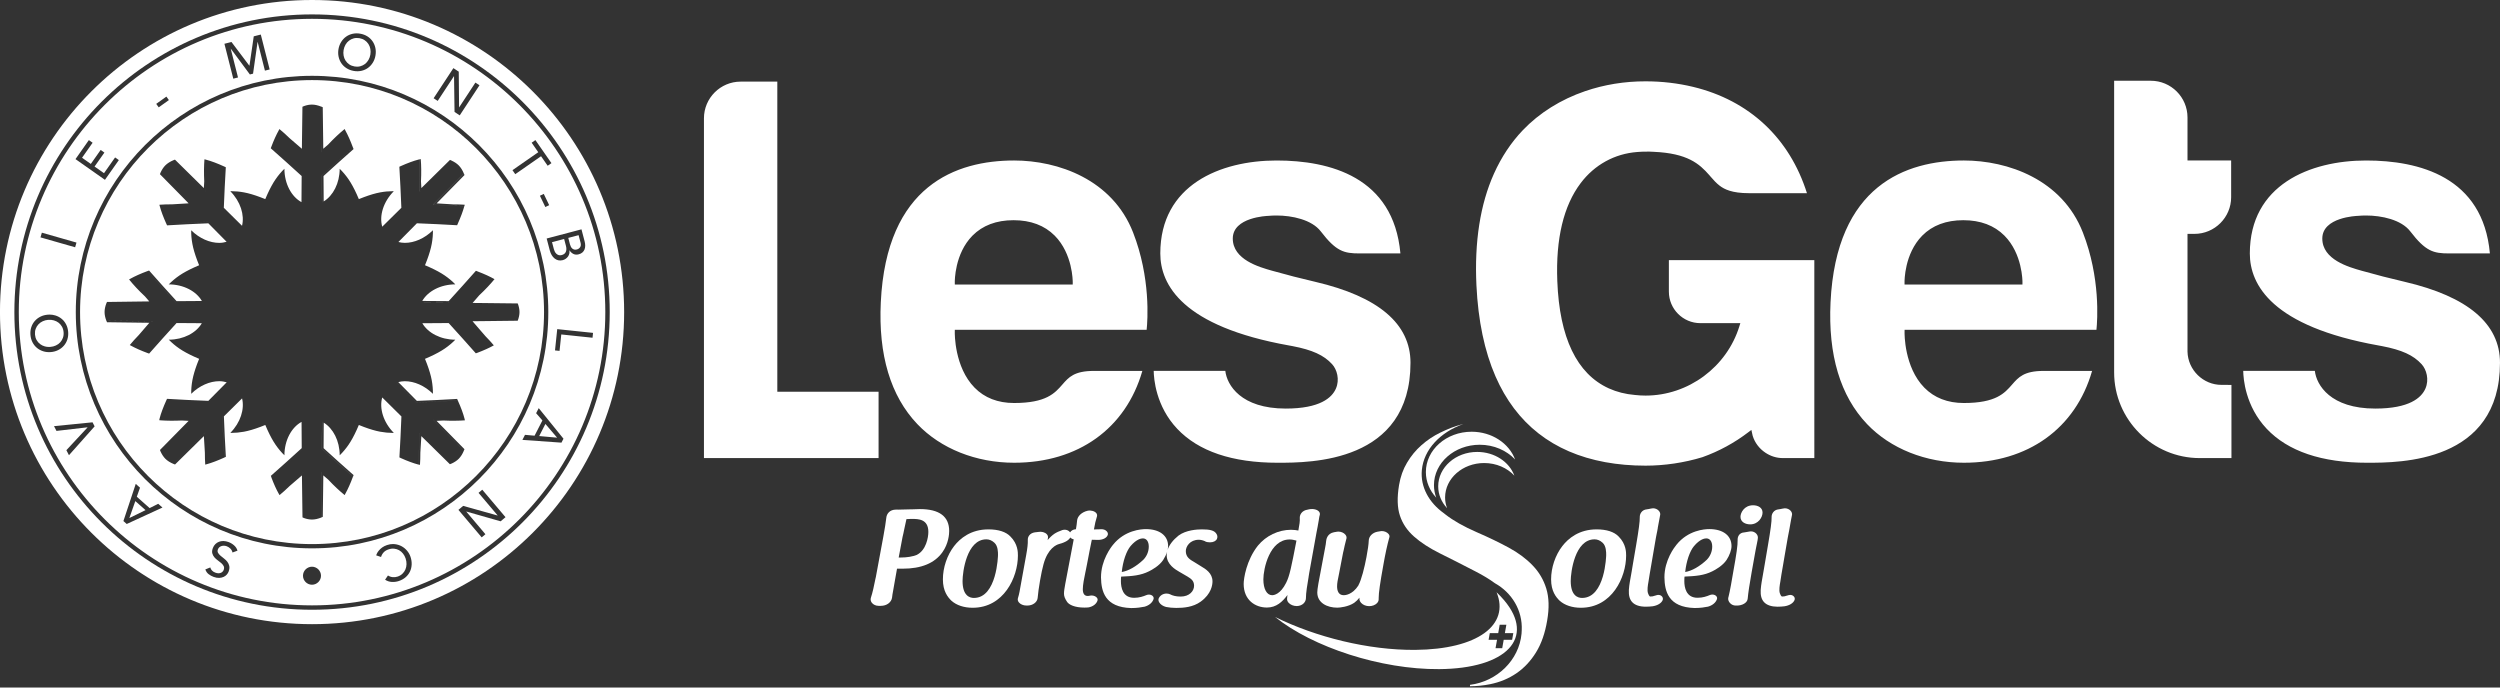
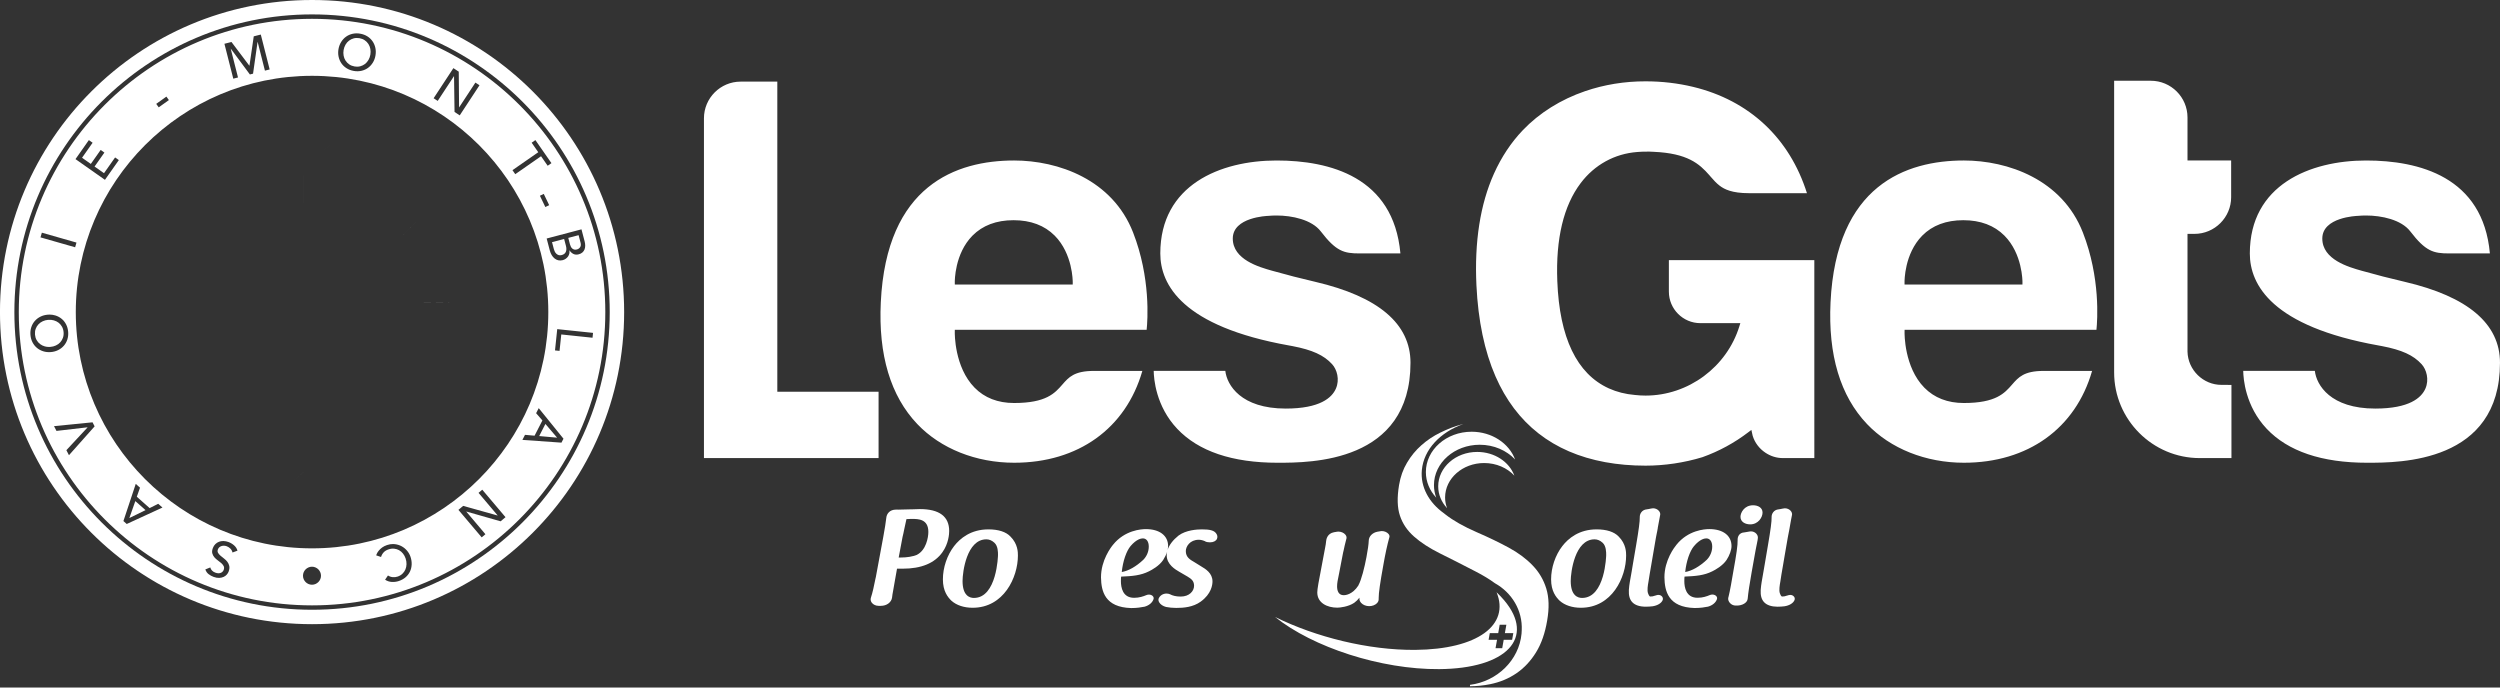
<svg xmlns="http://www.w3.org/2000/svg" id="Calque_1" x="0px" y="0px" width="200px" height="55px" viewBox="0 0 200 55" xml:space="preserve">
  <rect x="0" y="0" width="200" height="55" fill="#333333" stroke="none" />
  <path fill="#FFFFFF" d="M24.964,0C11.175,0-0.002,11.179-0.002,24.967c0,13.789,11.178,24.967,24.967,24.967 c13.788,0,24.967-11.178,24.967-24.967C49.931,11.179,38.752,0,24.964,0z M24.964,48.781c-13.131,0-23.814-10.684-23.814-23.814 c0-13.13,10.683-23.815,23.814-23.815c13.131,0,23.814,10.684,23.814,23.814S38.095,48.781,24.964,48.781z" />
  <path fill="#FFFFFF" d="M127.73,42.35c-1.416,0-2.275,0.729-2.746,1.34c-0.562,0.725-0.896,1.721-0.896,2.662 s0.393,1.426,0.686,1.707c0.404,0.363,1.009,0.562,1.693,0.562c2.498,0,3.623-2.44,3.623-4.175c0-0.254,0-0.926-0.596-1.521 C129.139,42.547,128.527,42.35,127.73,42.35 M126.566,47.835c-0.338,0-0.908-0.178-0.908-1.354c0-0.703,0.326-3.334,1.908-3.334 c0.231,0,0.442,0.09,0.646,0.275c0.283,0.264,0.283,0.745,0.283,0.979C128.496,44.438,128.414,47.835,126.566,47.835" />
  <path fill="#FFFFFF" d="M132.672,47.592c-0.051,0-0.102,0.01-0.15,0.025c-0.071,0.023-0.096,0.029-0.1,0.031 c-0.004,0-0.006,0-0.01,0c-0.152,0.057-0.236,0.074-0.391,0.074c-0.09-0.006-0.162-0.203-0.183-0.272 c-0.075-0.228-0.016-0.607,0.045-0.943l0.089-0.563c0.047-0.26,0.092-0.527,0.135-0.785c0.037-0.225,0.074-0.45,0.115-0.674 c0.079-0.447,0.166-0.951,0.25-1.459c0.021-0.131,0.049-0.256,0.073-0.377c0.013-0.058,0.022-0.113,0.035-0.166 c0.021-0.078,0.028-0.156,0.041-0.227V42.23c0.076-0.449,0.144-0.779,0.194-1.045l0.004-0.014c0.009-0.111-0.034-0.225-0.12-0.316 c-0.111-0.121-0.283-0.193-0.455-0.193c-0.058,0-0.113,0.008-0.168,0.023c-0.144,0.03-0.238,0.053-0.334,0.062 c-0.382,0.034-0.57,0.351-0.56,0.629c0.008,0.323-0.082,1.017-0.293,2.249c-0.115,0.661-0.188,1.116-0.246,1.438 c-0.059,0.354-0.092,0.547-0.112,0.674l-0.144,0.815c-0.029,0.166-0.063,0.423-0.078,0.646c-0.022,0.436,0.064,0.754,0.271,0.976 c0.221,0.235,0.58,0.358,1.065,0.362c0.199,0,0.402-0.014,0.562-0.033c0.399-0.061,0.711-0.25,0.808-0.497 c0.032-0.089,0.021-0.181-0.033-0.259C132.92,47.65,132.797,47.592,132.672,47.592" />
  <path fill="#FFFFFF" d="M136.744,42.327c-0.381,0-1.693,0.09-2.625,1.251c-0.16,0.193-0.965,1.23-0.965,2.607 c0.018,1.113,0.307,2.396,2.414,2.457c0.463,0,0.801-0.056,1.072-0.109c0.36-0.102,0.629-0.327,0.719-0.608 c0.02-0.077,0.008-0.151-0.043-0.218c-0.066-0.088-0.191-0.143-0.326-0.143c-0.07,0-0.141,0.015-0.203,0.041 c-0.242,0.102-0.57,0.217-0.971,0.217h-0.019c-0.914,0-1.051-0.834-1.051-1.331c0-0.181,0.008-0.308,0.017-0.363 c0.887-0.037,1.565-0.09,2.229-0.426c0.235-0.115,0.817-0.435,1.133-0.904c0.246-0.377,0.396-0.807,0.396-1.112 C138.523,42.848,137.842,42.327,136.744,42.327 M134.816,45.761c0.088-0.856,0.365-1.671,0.709-2.079 c0.473-0.553,0.842-0.611,0.979-0.611c0.289,0,0.473,0.253,0.473,0.656c0,0.395-0.162,0.778-0.438,1.058 C135.961,45.325,135.352,45.671,134.816,45.761" />
  <path fill="#FFFFFF" d="M140.068,42.509c-0.043,0-0.088,0.005-0.131,0.015l-0.074,0.014c-0.092,0.018-0.187,0.035-0.305,0.052 c-0.423,0.022-0.562,0.339-0.548,0.628c0.011,0.385-0.088,1.096-0.35,2.53l-0.185,1.067c-0.067,0.399-0.139,0.682-0.188,0.908 l-0.019,0.069v0.005c0,0.01-0.006,0.02-0.006,0.026c-0.004,0.011-0.006,0.02-0.006,0.024c-0.018,0.133,0.033,0.272,0.137,0.389 c0.119,0.134,0.287,0.209,0.461,0.209h0.021h0.086c0.401,0,0.832-0.209,0.856-0.56c0.039-0.448,0.146-1.155,0.314-2.099l0.316-1.764 c0.053-0.299,0.107-0.566,0.162-0.813v-0.007c0-0.053,0.012-0.125,0.022-0.172c0.009-0.119-0.036-0.236-0.127-0.336 C140.4,42.578,140.238,42.509,140.068,42.509" />
  <path fill="#FFFFFF" d="M140.248,40.422c-0.713,0-1.01,0.602-1.01,0.922c0,0.417,0.393,0.606,0.781,0.606 c0.635,0,0.985-0.56,0.985-0.943C141.006,40.602,140.625,40.422,140.248,40.422" />
  <path fill="#FFFFFF" d="M143.531,47.745c-0.066-0.095-0.186-0.153-0.314-0.153c-0.049,0-0.098,0.01-0.148,0.024 c-0.073,0.024-0.096,0.03-0.1,0.032c-0.004,0-0.006,0-0.01,0c-0.154,0.057-0.236,0.074-0.391,0.074 c-0.09-0.006-0.162-0.203-0.183-0.272c-0.073-0.228-0.016-0.605,0.046-0.944l0.086-0.562c0.047-0.258,0.092-0.523,0.135-0.779 c0.037-0.227,0.076-0.453,0.115-0.68c0.082-0.45,0.17-0.955,0.252-1.459c0.021-0.133,0.049-0.258,0.073-0.379 c0.013-0.058,0.025-0.113,0.033-0.164c0.021-0.078,0.033-0.156,0.041-0.227l0.004-0.025c0.076-0.457,0.142-0.789,0.195-1.059 c0.008-0.111-0.035-0.225-0.119-0.316c-0.11-0.121-0.283-0.193-0.457-0.193c-0.056,0-0.113,0.009-0.166,0.023 c-0.146,0.03-0.238,0.053-0.334,0.062c-0.379,0.032-0.572,0.351-0.56,0.629c0.011,0.323-0.082,1.019-0.293,2.249 c-0.112,0.662-0.19,1.116-0.244,1.438c-0.061,0.354-0.094,0.549-0.116,0.674l-0.142,0.815c-0.026,0.166-0.065,0.423-0.078,0.646 c-0.024,0.436,0.064,0.755,0.271,0.975c0.222,0.236,0.58,0.359,1.065,0.363c0.197,0,0.404-0.014,0.562-0.034 c0.399-0.06,0.707-0.249,0.808-0.496C143.596,47.915,143.586,47.823,143.531,47.745" />
  <path fill="#FFFFFF" d="M73.59,40.727c-0.117,0-0.438,0.012-0.676,0.021h-0.099c-0.314,0.012-0.672,0.023-0.945,0.023l-0.198-0.002 c-0.485,0-0.735,0.325-0.767,0.647c-0.042,0.369-0.119,0.865-0.24,1.521l-0.598,3.231c-0.005,0.021-0.01,0.045-0.017,0.07 c-0.005,0.024-0.01,0.049-0.016,0.071c-0.104,0.531-0.222,1.086-0.37,1.534c-0.035,0.13-0.003,0.265,0.084,0.38 c0.119,0.152,0.321,0.244,0.542,0.244h0.184c0.455,0,0.829-0.271,0.888-0.646c0.012-0.077,0.023-0.165,0.035-0.262 c0-0.004,0-0.006-0.001-0.008c0.01-0.025,0.01-0.037,0.01-0.051c0-0.007,0.002-0.018,0.006-0.025 c0.002-0.012,0.006-0.023,0.006-0.033c0.053-0.301,0.105-0.599,0.157-0.896c0.06-0.345,0.123-0.7,0.187-1.052h0.465 c1.476,0,2.54-0.439,3.161-1.307c0.508-0.709,0.547-1.483,0.547-1.705C75.937,41.318,75.147,40.727,73.59,40.727 M74.268,42.552 c0,0.468-0.188,1.453-0.898,1.824c-0.005,0.002-0.008,0.005-0.01,0.009c-0.341,0.141-0.804,0.217-1.305,0.217h-0.16l0.309-1.644 c0.021-0.104,0.044-0.192,0.066-0.282c0.004-0.025,0.009-0.049,0.015-0.072c0.005-0.024,0.011-0.049,0.017-0.084 c0-0.006,0.002-0.012,0.004-0.019c0.002-0.008,0.006-0.021,0.007-0.033c0.011-0.049,0.021-0.103,0.034-0.161 c0.037-0.185,0.088-0.435,0.167-0.771c0.027-0.001,0.039-0.006,0.047-0.012h0.093c0.043,0,0.082-0.002,0.118-0.006 c0.027-0.002,0.054-0.004,0.079-0.004h0.119C73.455,41.516,74.268,41.516,74.268,42.552" />
  <path fill="#FFFFFF" d="M80.837,42.924c-0.354-0.377-0.964-0.574-1.762-0.574c-1.417,0-2.277,0.729-2.749,1.34 c-0.56,0.725-0.894,1.721-0.894,2.662s0.39,1.426,0.684,1.707c0.404,0.363,1.007,0.562,1.696,0.562c2.497,0,3.621-2.44,3.621-4.175 C81.434,44.191,81.434,43.52,80.837,42.924 M77.91,47.835c-0.338,0-0.906-0.178-0.906-1.354c0-0.703,0.324-3.334,1.907-3.334 c0.232,0,0.443,0.09,0.644,0.275c0.285,0.264,0.285,0.745,0.285,0.979C79.84,44.438,79.758,47.835,77.91,47.835" />
-   <path fill="#FFFFFF" d="M86.87,45.595c0.029-0.137,0.063-0.29,0.091-0.459c0.028-0.146,0.057-0.303,0.088-0.458 c0.029-0.152,0.06-0.31,0.087-0.455l0.01-0.057c0.062-0.309,0.124-0.611,0.173-0.857c0.008-0.039,0.014-0.066,0.021-0.093 c0.003-0.012,0.005-0.022,0.008-0.036c0.147,0,0.313,0,0.509,0.012c0.387,0,0.703-0.172,0.769-0.416 c0.019-0.086-0.008-0.178-0.07-0.254c-0.108-0.133-0.299-0.203-0.505-0.184c-0.106,0.012-0.238,0.012-0.377,0.012 c-0.029,0-0.058,0.002-0.084,0.004c-0.027,0.004-0.051,0.006-0.076,0.006c0.074-0.457,0.141-0.715,0.244-1.051 c0.023-0.091,0.005-0.18-0.053-0.256c-0.125-0.16-0.419-0.248-0.69-0.195c-0.474,0.11-0.815,0.428-0.849,0.789l-0.001,0.021 c-0.021,0.206-0.042,0.419-0.091,0.671c-0.204,0.008-0.379,0.104-0.468,0.253c-0.003-0.006-0.005-0.01-0.008-0.013 c-0.125-0.172-0.367-0.245-0.609-0.174c-0.258,0.091-0.473,0.188-0.639,0.298c-0.193,0.135-0.371,0.301-0.541,0.506 c0.012-0.046,0.018-0.101,0.022-0.144c0.001-0.028,0.004-0.059,0.009-0.068c0-0.003,0.001-0.005,0.001-0.006 c0.006-0.092-0.026-0.176-0.095-0.251c-0.143-0.157-0.424-0.234-0.681-0.185c-0.003,0-0.005,0-0.008,0.002 c-0.063,0.01-0.149,0.021-0.263,0.03c-0.421,0.06-0.59,0.369-0.569,0.628c0.011,0.271-0.03,0.646-0.13,1.192l-0.533,2.938 c-0.022,0.146-0.079,0.343-0.13,0.521c-0.029,0.11-0.004,0.221,0.071,0.317c0.124,0.16,0.362,0.262,0.61,0.262h0.053h0.026 c0.427,0,0.786-0.264,0.82-0.604c0.052-0.684,0.301-2.119,0.468-2.695c0.351-1.293,1.039-1.567,1.241-1.621 c0.004,0,0.007-0.002,0.01-0.004c0.236-0.059,0.728-0.213,0.894-0.522c0.061,0.069,0.157,0.125,0.273,0.151l-0.681,3.586 l-0.003,0.021c-0.053,0.297-0.095,0.529-0.095,0.733c0,0.209,0.073,0.401,0.255,0.671c0.154,0.217,0.6,0.447,1.385,0.447 c0.078,0,0.209,0,0.288-0.01c0.384-0.057,0.693-0.291,0.764-0.593c0.011-0.063-0.01-0.131-0.061-0.19 c-0.088-0.107-0.256-0.176-0.425-0.176c-0.03,0-0.061,0.004-0.094,0.008c-0.084,0.021-0.159,0.031-0.221,0.031 c-0.251,0-0.385-0.187-0.385-0.537c0-0.347,0.109-0.912,0.207-1.365C86.842,45.725,86.855,45.663,86.87,45.595" />
  <path fill="#FFFFFF" d="M96.92,42.43c-0.003,0-0.006-0.003-0.01-0.005c-0.193-0.055-0.421-0.075-0.76-0.075 c-0.36,0-1.267,0.047-1.867,0.495c-0.445,0.354-0.744,0.75-0.874,1.142c0.026-0.107,0.04-0.209,0.04-0.301 c0-0.838-0.684-1.357-1.782-1.357c-0.379,0-1.692,0.09-2.624,1.251c-0.161,0.194-0.963,1.231-0.963,2.608 c0.018,1.112,0.307,2.396,2.413,2.457c0.463,0,0.801-0.057,1.075-0.11c0.358-0.101,0.627-0.327,0.716-0.608 c0.021-0.076,0.008-0.152-0.043-0.218c-0.066-0.088-0.191-0.142-0.327-0.142c-0.068,0-0.139,0.014-0.203,0.041 c-0.24,0.101-0.568,0.216-0.968,0.216h-0.018c-0.916,0-1.052-0.834-1.052-1.331c0-0.182,0.008-0.309,0.017-0.363 c0.885-0.037,1.565-0.09,2.231-0.426c0.235-0.115,0.818-0.434,1.133-0.904c0.138-0.214,0.248-0.443,0.315-0.658 c-0.021,0.094-0.032,0.189-0.032,0.284c0,0.731,0.697,1.138,0.994,1.31l0.674,0.392c0.295,0.179,0.521,0.343,0.521,0.735 c0,0.421-0.376,0.863-1.071,0.863c-0.393,0-0.634-0.082-0.803-0.158c-0.002-0.004-0.006-0.01-0.011-0.012 c-0.099-0.047-0.208-0.072-0.319-0.072c-0.287,0-0.536,0.162-0.636,0.416c-0.024,0.091-0.007,0.188,0.048,0.285 c0.099,0.17,0.305,0.31,0.552,0.373c0.225,0.047,0.535,0.076,0.81,0.076c0.592,0,1.351-0.058,1.965-0.506 c0.848-0.618,0.938-1.334,0.938-1.613c0-0.668-0.56-1-0.895-1.199l-0.545-0.338l-0.01-0.006c-0.351-0.203-0.684-0.395-0.684-0.885 c0-0.365,0.33-0.906,1.038-0.906c0.154,0,0.327,0.041,0.497,0.117c0.003,0.004,0.008,0.01,0.011,0.012 c0.096,0.051,0.225,0.078,0.385,0.078c0.27,0,0.484-0.105,0.56-0.277c0.051-0.116,0.045-0.248-0.019-0.368 C97.257,42.587,97.106,42.477,96.92,42.43 M89.742,45.761c0.086-0.856,0.363-1.671,0.707-2.079c0.474-0.553,0.843-0.611,0.978-0.611 c0.293,0,0.475,0.253,0.475,0.656c0,0.395-0.162,0.778-0.439,1.058C90.886,45.325,90.276,45.671,89.742,45.761" />
-   <path fill="#FFFFFF" d="M105.414,42.12c0.008-0.037,0.014-0.074,0.018-0.109c0.021-0.127,0.043-0.245,0.066-0.368 c0.012-0.059,0.02-0.111,0.025-0.164c0.018-0.111,0.033-0.207,0.062-0.291c0.021-0.094-0.002-0.181-0.062-0.256 c-0.135-0.166-0.453-0.25-0.771-0.192c-0.019,0.005-0.041,0.009-0.063,0.013c-0.035,0.008-0.068,0.014-0.084,0.02 c-0.424,0.06-0.635,0.377-0.623,0.662c0.021,0.229-0.023,0.533-0.113,1.008c-0.158-0.029-0.35-0.06-0.588-0.06 c-1.004,0-1.994,0.474-2.645,1.263c-0.933,1.179-1.142,2.646-1.142,3.065c0,1.304,0.935,1.892,1.858,1.892 c0.765,0,1.248-0.47,1.646-1.002c-0.021,0.131-0.023,0.16-0.025,0.205c-0.002,0.016-0.004,0.033-0.006,0.055 c-0.016,0.125,0.023,0.248,0.115,0.353c0.146,0.167,0.398,0.271,0.664,0.271c0.457-0.013,0.715-0.32,0.727-0.606 c0-0.456,0.117-1.149,0.213-1.706l0.002-0.027c0.023-0.104,0.035-0.194,0.045-0.285l0.589-3.266 c0.021-0.119,0.043-0.229,0.063-0.326C105.395,42.214,105.406,42.166,105.414,42.12 M101.77,47.616 c-0.424,0-0.701-0.498-0.701-1.267c0-0.854,0.5-3.192,2.105-3.192c0.178,0,0.34,0.038,0.543,0.09 c-0.408,2.11-0.547,2.826-0.83,3.384C102.428,47.546,101.916,47.616,101.77,47.616" />
  <path fill="#FFFFFF" d="M111.08,42.714c-0.115-0.137-0.328-0.229-0.533-0.229c-0.029,0-0.057,0.002-0.086,0.008l-0.262,0.043 c-0.4,0.076-0.688,0.367-0.699,0.713c-0.01,0.294-0.074,0.738-0.184,1.322c-0.146,0.793-0.406,1.834-0.64,2.244 c-0.004,0.008-0.006,0.016-0.004,0.021c-0.478,0.743-1.057,0.781-1.168,0.781c-0.444,0-0.537-0.388-0.537-0.711 c0-0.245,0.048-0.509,0.162-1.04l0.306-1.59c0.006-0.037,0.016-0.08,0.024-0.118c0.008-0.028,0.015-0.056,0.021-0.076 c0.063-0.32,0.115-0.519,0.196-0.847l0.044-0.166c0.018-0.102-0.013-0.207-0.091-0.299c-0.121-0.147-0.34-0.242-0.555-0.242 c-0.029,0-0.058,0.002-0.089,0.005l-0.262,0.045c-0.543,0.098-0.621,0.569-0.633,0.712c-0.014,0.165-0.039,0.333-0.076,0.508 l-0.543,2.887c-0.062,0.392-0.088,0.553-0.088,0.711c0,0.842,0.801,1.217,1.596,1.217c0.218,0,0.881-0.069,1.357-0.387 c0.162-0.119,0.293-0.248,0.42-0.412v0.061c-0.008,0.128,0.041,0.254,0.141,0.361c0.15,0.162,0.392,0.256,0.642,0.256 c0.244,0,0.479-0.09,0.621-0.238c0.092-0.096,0.139-0.208,0.135-0.324v-0.086c0-0.418,0.109-1.179,0.371-2.629 c0.156-0.895,0.315-1.63,0.49-2.254C111.174,42.878,111.146,42.792,111.08,42.714" />
  <path fill="#FFFFFF" d="M123.703,47.087c-0.217-0.706-0.58-1.326-1.096-1.856c-0.512-0.535-1.15-1.01-1.918-1.426 c-0.769-0.416-1.619-0.826-2.558-1.232c-1.034-0.451-1.868-0.924-2.493-1.413c-0.046-0.034-0.089-0.068-0.13-0.103 c-1.19-0.85-1.887-2.099-1.76-3.455c0.155-1.65,1.481-3.027,3.308-3.676c-0.039,0.01-0.08,0.02-0.119,0.029 c-0.595,0.152-1.158,0.382-1.713,0.654c-0.558,0.271-1.06,0.609-1.515,1.013c-0.453,0.401-0.836,0.867-1.146,1.394 c-0.316,0.525-0.527,1.123-0.638,1.786c-0.166,0.998-0.143,1.816,0.07,2.451c0.211,0.638,0.588,1.192,1.125,1.668 c0.539,0.479,1.229,0.927,2.063,1.343c0.838,0.414,1.797,0.901,2.881,1.463c0.58,0.299,1.091,0.606,1.523,0.926 c1.363,0.761,2.227,2.178,2.152,3.772c-0.002,0.093-0.008,0.185-0.016,0.275c-0.199,2.11-1.953,3.813-4.121,4.086 c-0.002,0.037-0.002,0.075-0.004,0.114c0.555-0.004,1.092-0.059,1.608-0.164c0.781-0.157,1.485-0.449,2.106-0.872 c0.619-0.425,1.146-0.983,1.574-1.681c0.428-0.694,0.721-1.543,0.887-2.541C123.947,48.645,123.92,47.793,123.703,47.087" />
  <path fill="#FFFFFF" d="M114.717,38.809c0-1.783,1.641-3.229,3.662-3.229c1.141,0,2.158,0.461,2.83,1.182 c-0.479-1.291-1.855-2.223-3.479-2.223c-2.021,0-3.66,1.444-3.66,3.228c0,0.776,0.311,1.489,0.828,2.045 C114.781,39.495,114.717,39.158,114.717,38.809" />
  <g>
    <path id="SVGID_1_" fill="#FFFFFF" d="M115.057,38.907c0,0.661,0.264,1.271,0.707,1.745c-0.102-0.27-0.156-0.559-0.156-0.854  c0-1.521,1.398-2.755,3.125-2.755c0.976,0,1.845,0.393,2.416,1.009c-0.407-1.104-1.584-1.897-2.969-1.897  C116.455,36.152,115.057,37.386,115.057,38.907" />
  </g>
  <path fill="#FFFFFF" d="M120.332,48.021c-0.184-0.217-0.389-0.43-0.607-0.64c1.076,2.604-1.498,4.571-6.514,4.61 c-3.746,0.029-7.945-1.022-11.209-2.635c3.025,2.423,8.461,4.209,13.131,4.174C120.535,53.491,122.861,51.021,120.332,48.021z  M120.297,51.182l-0.119,0.672h-0.535l0.121-0.672h-0.676l0.096-0.533h0.674l0.117-0.672h0.535l-0.119,0.672h0.674l-0.094,0.533 H120.297z" />
  <g>
    <path fill="#FFFFFF" d="M5.032,27.029c0.051-0.137,0.069-0.288,0.055-0.453c-0.013-0.165-0.055-0.31-0.127-0.439  c-0.072-0.127-0.163-0.233-0.273-0.32c-0.11-0.085-0.238-0.148-0.381-0.188s-0.293-0.054-0.45-0.042  c-0.157,0.013-0.303,0.051-0.438,0.114c-0.135,0.062-0.25,0.145-0.345,0.249c-0.095,0.102-0.168,0.222-0.218,0.359  c-0.05,0.139-0.068,0.289-0.055,0.454c0.014,0.165,0.056,0.311,0.128,0.438C3,27.329,3.09,27.436,3.202,27.522  c0.11,0.085,0.237,0.15,0.38,0.189c0.108,0.031,0.221,0.046,0.337,0.045c0.037,0,0.075-0.001,0.113-0.005  c0.157-0.012,0.303-0.051,0.438-0.113c0.135-0.062,0.25-0.145,0.345-0.248C4.909,27.287,4.982,27.168,5.032,27.029z" />
    <polygon fill="#FFFFFF" points="10.351,41.434 10.357,41.439 11.642,40.811 10.826,40.087  " />
    <path fill="#FFFFFF" d="M27.937,5.149c0.12,0.083,0.262,0.138,0.425,0.167c0.071,0.012,0.138,0.018,0.206,0.018  c0.087,0,0.171-0.01,0.252-0.031c0.141-0.038,0.267-0.1,0.379-0.184c0.111-0.086,0.203-0.193,0.278-0.322  c0.075-0.129,0.126-0.27,0.152-0.426c0.027-0.154,0.027-0.305,0-0.452c-0.027-0.147-0.078-0.279-0.154-0.396  c-0.075-0.118-0.174-0.219-0.294-0.301c-0.12-0.083-0.262-0.139-0.425-0.168c-0.164-0.027-0.316-0.023-0.457,0.014  c-0.142,0.038-0.268,0.1-0.379,0.185c-0.111,0.085-0.205,0.192-0.279,0.321C27.567,3.703,27.516,3.845,27.489,4  c-0.027,0.154-0.027,0.305,0,0.451c0.026,0.146,0.078,0.279,0.154,0.397C27.718,4.965,27.816,5.066,27.937,5.149z" />
    <path fill="#FFFFFF" d="M24.964,1.506c-12.937,0-23.461,10.523-23.461,23.461c0,12.938,10.524,23.463,23.461,23.463  s23.461-10.524,23.461-23.463C48.425,12.029,37.901,1.506,24.964,1.506z M46.772,19.316c0.031,0.12,0.047,0.237,0.045,0.348  c-0.002,0.111-0.021,0.211-0.058,0.301c-0.036,0.089-0.093,0.168-0.169,0.234c-0.076,0.066-0.174,0.116-0.292,0.146  c-0.159,0.042-0.301,0.032-0.426-0.03c-0.124-0.063-0.229-0.159-0.313-0.289l-0.008,0.002c0.017,0.086,0.016,0.17-0.003,0.254  c-0.019,0.083-0.053,0.16-0.1,0.23c-0.048,0.07-0.108,0.131-0.181,0.184c-0.073,0.053-0.157,0.092-0.251,0.117  c-0.126,0.032-0.244,0.035-0.353,0.01c-0.109-0.025-0.208-0.075-0.297-0.146c-0.089-0.072-0.166-0.162-0.231-0.271  c-0.065-0.109-0.115-0.232-0.151-0.369l-0.251-0.956l2.785-0.734L46.772,19.316z M43.627,16.562l-0.434-0.902l0.308-0.148  l0.434,0.902L43.627,16.562z M43.062,12.178l-0.53-0.762l0.301-0.209l1.282,1.844l-0.301,0.209l-0.529-0.762l-2.064,1.436  l-0.223-0.321L43.062,12.178z M36.271,5.451L36.7,5.732l0.026,2.85l0.007,0.006l1.3-1.981l0.326,0.215L36.778,9.23l-0.415-0.273  l-0.04-2.858l-0.007-0.005l-1.3,1.979L34.69,7.859L36.271,5.451z M27.079,3.928c0.037-0.211,0.108-0.401,0.213-0.569  c0.105-0.17,0.234-0.31,0.387-0.421c0.152-0.11,0.326-0.188,0.521-0.233c0.106-0.024,0.215-0.037,0.326-0.037  c0.095,0,0.192,0.009,0.291,0.027c0.217,0.037,0.41,0.11,0.578,0.217s0.305,0.24,0.412,0.396c0.107,0.156,0.181,0.332,0.223,0.525  c0.042,0.194,0.044,0.397,0.008,0.608s-0.107,0.401-0.212,0.569c-0.105,0.17-0.235,0.311-0.387,0.421  c-0.153,0.111-0.327,0.189-0.522,0.233c-0.195,0.045-0.401,0.049-0.617,0.011c-0.217-0.038-0.409-0.111-0.578-0.218  s-0.307-0.24-0.413-0.396c-0.106-0.155-0.18-0.331-0.222-0.525C27.045,4.342,27.043,4.139,27.079,3.928z M18.518,3.359l1.423,1.888  l0.017-0.004L20.3,2.906l0.564-0.142l0.709,2.791l-0.379,0.096l-0.582-2.296l-0.008,0.003l-0.36,2.535l-0.253,0.064L18.467,3.9  l-0.008,0.002l0.582,2.295l-0.378,0.097l-0.709-2.792L18.518,3.359z M13.312,7.728l0.199,0.278l-0.814,0.581l-0.199-0.278  L13.312,7.728z M7.109,11.208l0.3,0.211L6.564,12.62l0.702,0.494l0.787-1.118l0.299,0.211l-0.787,1.117l0.756,0.531l0.887-1.26  l0.3,0.211l-1.112,1.581L6.04,12.729L7.109,11.208z M3.348,18.614l2.77,0.792L6.01,19.782L3.24,18.99L3.348,18.614z M3.462,28.104  c-0.19-0.06-0.358-0.149-0.504-0.27s-0.265-0.269-0.357-0.447c-0.092-0.178-0.147-0.375-0.165-0.595  c-0.018-0.217,0.004-0.423,0.066-0.613c0.062-0.189,0.156-0.356,0.28-0.498c0.124-0.143,0.275-0.259,0.453-0.348  c0.178-0.089,0.373-0.141,0.587-0.159c0.048-0.004,0.096-0.006,0.145-0.006c0.16,0,0.315,0.022,0.461,0.068  c0.19,0.059,0.358,0.149,0.504,0.27c0.145,0.119,0.264,0.267,0.356,0.445c0.092,0.178,0.147,0.376,0.165,0.596  c0.018,0.218-0.004,0.423-0.066,0.613c-0.062,0.189-0.155,0.356-0.28,0.498c-0.124,0.143-0.275,0.258-0.453,0.348  c-0.178,0.089-0.374,0.143-0.587,0.16C3.853,28.184,3.651,28.163,3.462,28.104z M5.517,36.416L5.31,36.014l1.697-1.824  l-0.004-0.006l-2.485,0.289l-0.196-0.38l3.081-0.308l0.167,0.324L5.517,36.416z M10.138,41.919l-0.265-0.235l0.987-2.973  l0.341,0.303l-0.256,0.725l1.026,0.908l0.686-0.344l0.341,0.301L10.138,41.919z M18.601,44.2c-0.029-0.123-0.086-0.228-0.172-0.313  c-0.085-0.084-0.183-0.146-0.292-0.188c-0.061-0.022-0.127-0.036-0.197-0.04c-0.071-0.005-0.139,0.002-0.206,0.021  c-0.067,0.02-0.127,0.051-0.18,0.094c-0.054,0.045-0.095,0.104-0.122,0.178c-0.039,0.104-0.034,0.195,0.011,0.275  c0.047,0.078,0.112,0.154,0.196,0.228s0.178,0.149,0.281,0.226c0.103,0.077,0.192,0.164,0.267,0.262  c0.076,0.099,0.128,0.211,0.156,0.338c0.027,0.128,0.009,0.279-0.056,0.453c-0.03,0.08-0.078,0.156-0.145,0.233  c-0.067,0.078-0.152,0.138-0.253,0.185c-0.102,0.047-0.219,0.072-0.353,0.08c-0.133,0.006-0.282-0.02-0.445-0.08  c-0.148-0.055-0.281-0.127-0.401-0.219c-0.119-0.09-0.207-0.217-0.263-0.379l0.397-0.16c0.02,0.088,0.063,0.17,0.131,0.243  c0.068,0.074,0.155,0.132,0.262,0.171c0.102,0.037,0.192,0.057,0.269,0.055c0.077-0.002,0.144-0.018,0.2-0.045  c0.056-0.026,0.102-0.061,0.136-0.103c0.035-0.042,0.06-0.084,0.075-0.124c0.042-0.115,0.042-0.215-0.002-0.301  s-0.108-0.166-0.191-0.24c-0.084-0.074-0.178-0.148-0.282-0.221c-0.104-0.074-0.195-0.156-0.273-0.247s-0.132-0.196-0.164-0.312  c-0.033-0.119-0.018-0.259,0.042-0.422c0.048-0.13,0.116-0.236,0.204-0.322c0.089-0.086,0.188-0.149,0.298-0.189  c0.1-0.036,0.207-0.055,0.322-0.055c0.012,0,0.024,0,0.036,0c0.129,0.005,0.258,0.031,0.388,0.078  c0.173,0.063,0.326,0.156,0.458,0.274c0.133,0.117,0.221,0.259,0.266,0.419L18.601,44.2z M25.622,46.337  c-0.037,0.087-0.089,0.164-0.154,0.228c-0.066,0.066-0.142,0.117-0.228,0.155c-0.087,0.038-0.18,0.058-0.281,0.058  c-0.1,0-0.193-0.02-0.28-0.057c-0.087-0.039-0.163-0.09-0.228-0.154c-0.065-0.066-0.117-0.143-0.155-0.229  c-0.038-0.088-0.057-0.18-0.057-0.281c0-0.099,0.019-0.192,0.057-0.281c0.037-0.086,0.089-0.162,0.154-0.227  c0.065-0.064,0.142-0.117,0.228-0.154c0.087-0.039,0.18-0.059,0.281-0.059h0.001c0.099,0,0.192,0.02,0.279,0.059  c0.087,0.037,0.163,0.088,0.228,0.153c0.065,0.066,0.116,0.142,0.154,0.228c0.039,0.089,0.058,0.181,0.058,0.281  C25.679,46.156,25.66,46.25,25.622,46.337z M32.797,45.725c-0.081,0.172-0.197,0.323-0.348,0.455  c-0.151,0.129-0.332,0.23-0.542,0.301c-0.18,0.06-0.369,0.086-0.566,0.074c-0.197-0.013-0.374-0.072-0.533-0.179l0.23-0.338  c0.111,0.073,0.234,0.119,0.371,0.133c0.137,0.015,0.268,0,0.394-0.042c0.155-0.052,0.285-0.127,0.39-0.229  c0.105-0.1,0.185-0.213,0.24-0.344c0.055-0.131,0.085-0.271,0.088-0.422c0.004-0.152-0.02-0.305-0.072-0.459  c-0.049-0.145-0.118-0.273-0.207-0.386c-0.088-0.113-0.193-0.204-0.314-0.272c-0.12-0.067-0.252-0.108-0.397-0.123  c-0.146-0.015-0.298,0.004-0.457,0.06c-0.157,0.051-0.284,0.13-0.381,0.233c-0.096,0.104-0.167,0.228-0.21,0.371l-0.391-0.131  c0.011-0.035,0.034-0.087,0.067-0.158c0.033-0.07,0.084-0.146,0.151-0.227s0.154-0.162,0.26-0.242  c0.107-0.078,0.238-0.144,0.395-0.197c0.162-0.055,0.32-0.082,0.473-0.08c0.051,0,0.102,0.002,0.152,0.009  c0.201,0.024,0.385,0.083,0.552,0.175c0.167,0.093,0.31,0.213,0.431,0.359c0.121,0.146,0.21,0.306,0.268,0.479  c0.071,0.211,0.101,0.416,0.092,0.619C32.924,45.367,32.879,45.555,32.797,45.725z M40.05,41.705l-2.74-0.782l-0.007,0.005  l1.53,1.809l-0.298,0.252l-1.861-2.199l0.379-0.32l2.753,0.771l0.006-0.004l-1.529-1.809l0.298-0.252l1.86,2.199L40.05,41.705z   M24.964,43.868c-10.422,0-18.901-8.479-18.901-18.901S14.542,6.065,24.964,6.065s18.901,8.48,18.901,18.902  S35.386,43.868,24.964,43.868z M44.917,35.412l-3.125-0.221L42,34.787l0.766,0.068l0.626-1.221l-0.503-0.578l0.209-0.404  l1.981,2.445L44.917,35.412z M44.902,26.756l-0.138,1.316L44.4,28.033l0.178-1.703l2.865,0.3l-0.041,0.389L44.902,26.756z" />
    <polygon fill="#FFFFFF" points="44.556,35.012 44.56,35.004 43.633,33.915 43.135,34.885  " />
    <path fill="#FFFFFF" d="M45.672,19.742c0.031,0.059,0.07,0.108,0.116,0.146c0.046,0.038,0.099,0.064,0.159,0.078  c0.024,0.006,0.05,0.009,0.077,0.009c0.04,0,0.082-0.006,0.127-0.018c0.11-0.03,0.197-0.09,0.259-0.182  c0.063-0.093,0.074-0.215,0.034-0.367l-0.156-0.594l-0.826,0.217l0.135,0.516C45.616,19.617,45.641,19.682,45.672,19.742z" />
    <path fill="#FFFFFF" d="M44.376,20.113c0.03,0.067,0.07,0.125,0.122,0.176c0.052,0.051,0.113,0.09,0.184,0.116  c0.036,0.013,0.075,0.02,0.117,0.02c0.043,0,0.089-0.007,0.139-0.02c0.165-0.043,0.275-0.13,0.329-0.259  c0.055-0.13,0.058-0.286,0.01-0.47l-0.147-0.559l-0.968,0.255l0.146,0.555C44.323,19.984,44.346,20.046,44.376,20.113z" />
  </g>
  <g>
    <path fill="#FFFFFF" d="M23.347,38.574c0.238-0.204,0.475-0.408,0.717-0.619c0.069-0.062,0.142-0.125,0.212-0.186  c0-0.001,0-0.001,0-0.002c-0.071,0.063-0.143,0.127-0.214,0.188C23.821,38.166,23.584,38.37,23.347,38.574z" />
    <path fill="#FFFFFF" d="M24.265,14.036C24.265,14.036,24.265,14.036,24.265,14.036c-0.001,0.016-0.001,0.031-0.001,0.049  c-0.005,0.695-0.009,1.413-0.012,2.145c0,0,0,0,0.001,0c0.003-0.732,0.007-1.45,0.012-2.146  C24.265,14.067,24.265,14.052,24.265,14.036z" />
    <path fill="#FFFFFF" d="M26.354,11.635c0.001-0.001,0.002-0.002,0.003-0.003c-0.134,0.117-0.268,0.235-0.404,0.352  c-0.06,0.053-0.12,0.106-0.18,0.158c0.059-0.052,0.118-0.104,0.177-0.155C26.085,11.869,26.22,11.752,26.354,11.635z" />
    <path fill="#FFFFFF" d="M16.723,32.199c-0.017,0-0.035-0.002-0.051-0.002c-1.163-0.047-2.288-0.104-3.366-0.17  c1.077,0.066,2.203,0.123,3.365,0.17C16.689,32.198,16.706,32.199,16.723,32.199z" />
    <path fill="#FFFFFF" d="M18.274,19.307L18.274,19.307c-0.506-0.511-1.003-1.013-1.489-1.504  C17.271,18.294,17.768,18.796,18.274,19.307z" />
-     <path fill="#FFFFFF" d="M24.964,6.407c-10.234,0-18.559,8.326-18.559,18.56c0,10.234,8.325,18.561,18.559,18.561  c10.234,0,18.559-8.325,18.559-18.561C43.523,14.732,35.198,6.407,24.964,6.407z M37.16,14.003  c-0.623,0.633-1.255,1.275-1.915,1.945c-0.105,0.107-0.21,0.215-0.316,0.322c0.445,0.024,0.885,0.051,1.319,0.08  c0.334-0.002,0.643,0.007,0.93,0.028c-0.006,0.02-0.008,0.041-0.013,0.062c-0.005,0.018-0.012,0.038-0.017,0.057  c-0.274-0.018-0.57-0.028-0.886-0.026c-0.436-0.027-0.878-0.055-1.327-0.079c-0.097-0.005-0.193-0.011-0.29-0.016  c0.065-0.065,0.13-0.132,0.195-0.198c0.106-0.108,0.211-0.215,0.316-0.321c0.675-0.682,1.32-1.336,1.955-1.98  C37.128,13.918,37.144,13.96,37.16,14.003z M37.991,25.918c0.29,0.332,0.574,0.659,0.851,0.983  c0.251,0.254,0.471,0.497,0.664,0.727c-0.353,0.199-0.797,0.399-1.319,0.597c0,0,0-0.001-0.001-0.001  c-0.04,0.013-0.081,0.027-0.12,0.042c-0.695-0.785-1.414-1.59-2.174-2.422c-0.683,0.005-1.387,0.01-2.107,0.015  c0.449,0.772,1.459,1.314,2.64,1.318c-0.238,0.246-0.517,0.484-0.841,0.707c-0.314,0.216-0.717,0.435-1.189,0.65  c-0.127,0.059-0.259,0.116-0.396,0.174c0.057,0.137,0.109,0.271,0.158,0.401c0.182,0.488,0.312,0.927,0.381,1.302  c0.071,0.387,0.1,0.754,0.095,1.095c-0.666-0.661-1.497-1.009-2.244-1.009c-0.183,0-0.357,0.028-0.526,0.07  c0.506,0.512,1.002,1.014,1.487,1.505c1.109-0.045,2.185-0.096,3.218-0.158c0.018,0.039,0.038,0.081,0.056,0.12  c-1.051,0.063-2.147,0.118-3.279,0.163c-0.017,0.001-0.034,0.002-0.051,0.002c-0.012-0.012-0.023-0.023-0.035-0.035  c-0.502-0.508-1.017-1.028-1.542-1.557c0,0-0.001,0-0.002,0c0.525,0.529,1.041,1.051,1.543,1.559  c0.012,0.012,0.023,0.023,0.035,0.035c0.017,0,0.034-0.001,0.051-0.002c1.132-0.045,2.229-0.1,3.279-0.163  c0.25,0.552,0.435,1.049,0.539,1.459c0.001,0.004,0.002,0.009,0.002,0.013c0.001,0,0.002,0,0.003,0  c0.01,0.041,0.015,0.078,0.024,0.118c-0.007,0.001-0.012,0.002-0.019,0.002c-0.498,0.037-1.074,0.042-1.711,0.013  c-0.178,0.01-0.355,0.02-0.534,0.029c0.106,0.107,0.211,0.215,0.316,0.322c0.66,0.669,1.291,1.31,1.913,1.943  c-0.016,0.043-0.032,0.084-0.049,0.125c-0.635-0.643-1.28-1.295-1.953-1.979c-0.105-0.105-0.211-0.213-0.317-0.32  c-0.064-0.065-0.129-0.131-0.193-0.195c-0.001,0-0.002,0-0.003,0c0.065,0.065,0.13,0.132,0.195,0.197  c0.106,0.107,0.212,0.215,0.317,0.32c0.674,0.682,1.319,1.335,1.953,1.979c-0.107,0.258-0.244,0.477-0.409,0.643  c-0.152,0.152-0.35,0.281-0.581,0.385c0,0-0.001-0.001-0.001-0.001c-0.04,0.017-0.083,0.032-0.124,0.048  c-0.637-0.627-1.285-1.265-1.961-1.931c-0.107-0.104-0.214-0.21-0.322-0.315c-0.025,0.445-0.051,0.885-0.08,1.318  c0.002,0.352-0.009,0.68-0.031,0.98c-0.036-0.008-0.07-0.014-0.108-0.023c-0.004,0-0.008-0.002-0.011-0.002  c0.02-0.289,0.03-0.602,0.028-0.941c0.029-0.435,0.056-0.879,0.08-1.326c0.006-0.096,0.011-0.189,0.016-0.286  c0-0.001-0.001-0.002-0.002-0.003c-0.005,0.099-0.011,0.193-0.016,0.291c-0.025,0.447-0.052,0.891-0.08,1.326  c0.002,0.34-0.008,0.652-0.028,0.941c-0.398-0.104-0.877-0.28-1.41-0.52v-0.001c-0.037-0.018-0.076-0.037-0.114-0.055  c0.063-1.05,0.117-2.146,0.161-3.276c-0.5-0.494-1.013-1.002-1.535-1.519c-0.247,0.869,0.085,1.987,0.928,2.836  c-0.028,0.001-0.057,0.001-0.086,0.001c-0.317,0-0.655-0.031-1.009-0.096c-0.374-0.069-0.815-0.199-1.301-0.381  c-0.131-0.049-0.265-0.102-0.403-0.158c-0.057,0.137-0.115,0.27-0.173,0.396c-0.215,0.473-0.435,0.875-0.651,1.188  c-0.223,0.324-0.461,0.604-0.707,0.842c-0.003-1.157-0.526-2.148-1.276-2.61c-0.004,0.696-0.009,1.379-0.014,2.041  c0.824,0.754,1.621,1.467,2.401,2.155c-0.014,0.041-0.029,0.082-0.044,0.122c-0.795-0.699-1.608-1.426-2.45-2.193  c-0.013-0.013-0.025-0.023-0.038-0.035c0-0.016,0-0.032,0-0.049c0.004-0.687,0.008-1.395,0.012-2.118  c-0.001-0.001-0.002-0.001-0.004-0.002c-0.003,0.725-0.007,1.433-0.012,2.12c0,0.019,0,0.033,0,0.05  c0.012,0.012,0.025,0.022,0.037,0.034c0.841,0.768,1.655,1.494,2.45,2.193c-0.201,0.544-0.408,1.007-0.613,1.371  c0,0.001,0.001,0.001,0.002,0.002c-0.019,0.034-0.038,0.071-0.056,0.102c-0.403-0.328-0.842-0.733-1.31-1.233  c-0.131-0.113-0.263-0.228-0.395-0.342c-0.002,0.145-0.004,0.286-0.005,0.43c-0.011,1.041-0.024,2.008-0.038,2.886  c-0.04,0.02-0.08,0.037-0.121,0.055c0.012-0.892,0.023-1.877,0.033-2.939c0.002-0.143,0.003-0.285,0.004-0.43  c0.001-0.086,0.002-0.172,0.002-0.26c-0.001-0.001-0.003-0.003-0.004-0.004c0,0.088-0.001,0.178-0.002,0.266  c-0.001,0.145-0.002,0.288-0.003,0.43c-0.01,1.061-0.021,2.047-0.033,2.939c-0.256,0.103-0.505,0.16-0.736,0.16  c-0.205,0-0.422-0.039-0.647-0.121c0-0.001,0-0.001,0-0.002c-0.039-0.016-0.079-0.035-0.117-0.051  c-0.015-0.89-0.028-1.869-0.039-2.927c-0.002-0.142-0.003-0.284-0.005-0.43c-0.33,0.286-0.656,0.567-0.978,0.842  c-0.286,0.281-0.558,0.522-0.815,0.733c-0.018-0.031-0.037-0.069-0.056-0.102c0.243-0.202,0.499-0.432,0.77-0.699  c-0.272,0.267-0.528,0.499-0.772,0.7c-0.199-0.352-0.4-0.795-0.595-1.315c0.815-0.719,1.652-1.465,2.517-2.254  c0.013-0.013,0.025-0.023,0.038-0.035v-0.001c-0.013,0.012-0.024,0.022-0.034,0.032c-0.865,0.789-1.702,1.535-2.517,2.254  c-0.015-0.039-0.029-0.082-0.044-0.121c0.802-0.707,1.621-1.441,2.469-2.217c-0.005-0.681-0.01-1.382-0.014-2.099  c-0.801,0.434-1.367,1.465-1.371,2.672c-0.245-0.237-0.483-0.518-0.706-0.842c-0.216-0.313-0.436-0.716-0.651-1.188  c-0.058-0.127-0.116-0.259-0.173-0.396c-0.138,0.057-0.271,0.109-0.403,0.158c-0.486,0.182-0.926,0.312-1.3,0.381  c-0.355,0.064-0.692,0.096-1.009,0.096c-0.029,0-0.058,0-0.086-0.001c0.819-0.824,1.15-1.901,0.941-2.76  c-0.494,0.489-0.98,0.97-1.455,1.438c0.043,1.116,0.096,2.198,0.158,3.236c-0.04,0.02-0.081,0.039-0.12,0.057  c-0.065-1.057-0.12-2.16-0.165-3.297c-0.001-0.019-0.002-0.035-0.002-0.053c0.01-0.011,0.021-0.021,0.032-0.031  c-0.012,0.011-0.022,0.022-0.034,0.033c0.001,0.018,0.002,0.034,0.002,0.053c0.045,1.137,0.101,2.24,0.165,3.297  c-0.53,0.242-1.006,0.422-1.409,0.533c0,0,0-0.001,0-0.002c-0.032,0.01-0.067,0.021-0.098,0.03  c-0.007,0.001-0.013,0.002-0.02,0.004c-0.021-0.296-0.031-0.616-0.03-0.962c-0.029-0.434-0.055-0.873-0.08-1.318  c-0.108,0.105-0.215,0.211-0.322,0.315c-0.685,0.675-1.341,1.321-1.986,1.956c-0.043-0.016-0.085-0.032-0.126-0.049  c0.656-0.648,1.323-1.307,2.021-1.996c0.107-0.105,0.214-0.211,0.322-0.316c0.065-0.064,0.131-0.13,0.196-0.194v-0.001  c-0.066,0.064-0.132,0.131-0.197,0.195c-0.109,0.105-0.215,0.211-0.322,0.316c-0.697,0.689-1.364,1.348-2.021,1.996  c-0.259-0.107-0.48-0.245-0.646-0.41c-0.151-0.152-0.279-0.348-0.383-0.577c-0.018-0.04-0.032-0.084-0.049-0.126  c0.643-0.652,1.295-1.316,1.977-2.009c0.106-0.106,0.211-0.214,0.317-0.321c-0.179-0.009-0.356-0.02-0.533-0.029  c-0.638,0.029-1.214,0.024-1.712-0.013c-0.038-0.003-0.069-0.008-0.106-0.011c0.009-0.041,0.014-0.078,0.024-0.118  c0.001-0.002,0.001-0.004,0.001-0.006c0.105-0.411,0.291-0.91,0.542-1.466c0.017-0.038,0.038-0.08,0.056-0.119  c1.059,0.064,2.164,0.119,3.305,0.162c0.479-0.484,0.968-0.979,1.468-1.484c-0.189-0.054-0.387-0.089-0.595-0.089  c-0.747,0-1.577,0.348-2.243,1.009c-0.006-0.341,0.023-0.708,0.095-1.095c0.069-0.375,0.199-0.815,0.38-1.302  c0.049-0.131,0.101-0.265,0.158-0.401c-0.138-0.058-0.269-0.115-0.397-0.174c-0.472-0.214-0.875-0.435-1.188-0.65  c-0.324-0.223-0.605-0.461-0.842-0.707c1.182-0.004,2.192-0.546,2.642-1.319c-0.689-0.004-1.364-0.009-2.02-0.014  c-0.768,0.84-1.494,1.652-2.196,2.446c-0.041-0.015-0.082-0.029-0.122-0.044c0.712-0.808,1.451-1.637,2.233-2.494  c0.012-0.012,0.024-0.024,0.035-0.037c0,0,0,0-0.001,0c-0.012,0.013-0.023,0.025-0.035,0.037c-0.781,0.857-1.521,1.685-2.233,2.494  c-0.52-0.191-0.966-0.391-1.324-0.587l0,0c-0.033-0.019-0.068-0.035-0.1-0.054c0.208-0.253,0.446-0.521,0.722-0.802  c0.274-0.322,0.555-0.647,0.842-0.978c-0.145-0.001-0.288-0.003-0.43-0.005c-1.067-0.012-2.057-0.023-2.952-0.039  c-0.019-0.04-0.039-0.08-0.054-0.12c0.909,0.013,1.917,0.023,3.005,0.034c0.142,0.001,0.285,0.002,0.43,0.004  c0.087,0,0.175,0.001,0.263,0.002c0,0,0,0,0.001-0.001c-0.089-0.001-0.178-0.002-0.266-0.002c-0.145-0.002-0.288-0.003-0.43-0.004  c-1.088-0.01-2.096-0.021-3.005-0.035c-0.093-0.24-0.143-0.474-0.143-0.693c0-0.217,0.049-0.45,0.14-0.688c0,0,0.001,0,0.001,0  c0.015-0.04,0.035-0.08,0.052-0.119c0.895-0.015,1.887-0.027,2.955-0.039c0.142-0.002,0.285-0.004,0.43-0.005  c-0.114-0.132-0.229-0.264-0.342-0.396c-0.521-0.488-0.941-0.944-1.276-1.361c0.032-0.019,0.07-0.037,0.103-0.056  c0,0,0,0-0.001-0.001c0.366-0.205,0.83-0.412,1.374-0.614c0.713,0.81,1.453,1.641,2.237,2.499c0.012,0.012,0.024,0.025,0.035,0.037  c0,0,0.001,0,0.001,0c-0.012-0.012-0.022-0.024-0.032-0.036c-0.784-0.858-1.525-1.689-2.238-2.499  c0.039-0.015,0.08-0.029,0.121-0.044c0.703,0.795,1.43,1.609,2.201,2.451c0.657-0.005,1.333-0.009,2.024-0.014  c-0.446-0.778-1.461-1.324-2.648-1.329c0.238-0.245,0.518-0.483,0.842-0.706c0.313-0.215,0.716-0.435,1.188-0.65  c0.128-0.059,0.259-0.117,0.397-0.174c-0.056-0.137-0.109-0.271-0.158-0.402c-0.181-0.487-0.311-0.927-0.38-1.301  c-0.072-0.387-0.101-0.754-0.095-1.096c0.665,0.661,1.496,1.009,2.243,1.009c0.206,0,0.401-0.034,0.589-0.087  c-0.497-0.502-0.984-0.995-1.46-1.478c-1.14,0.045-2.244,0.099-3.302,0.163c-0.019-0.04-0.039-0.081-0.057-0.12  c1.077-0.065,2.201-0.122,3.363-0.169c0.017,0,0.034-0.002,0.051-0.002c0,0,0,0-0.001-0.001c-0.017,0-0.034,0.002-0.052,0.002  c-1.161,0.047-2.285,0.103-3.362,0.169c-0.241-0.531-0.419-1.009-0.526-1.409h0c-0.005-0.02-0.013-0.042-0.018-0.061  c-0.005-0.02-0.007-0.037-0.012-0.057c0.012-0.001,0.021-0.002,0.033-0.003c0.301-0.022,0.63-0.033,0.984-0.031  c0.433-0.029,0.873-0.056,1.319-0.08c-0.106-0.107-0.212-0.215-0.316-0.322c-0.684-0.694-1.337-1.357-1.979-2.01  c0.016-0.042,0.031-0.086,0.049-0.126c0.104-0.231,0.233-0.429,0.385-0.581c0.165-0.164,0.384-0.301,0.641-0.408  c0.658,0.649,1.328,1.31,2.027,2c0.054,0.053,0.108,0.106,0.162,0.159c-0.054-0.053-0.108-0.107-0.162-0.16  c-0.699-0.691-1.369-1.351-2.027-2c0.041-0.018,0.083-0.033,0.126-0.049c0.647,0.637,1.304,1.283,1.991,1.961  c0.107,0.104,0.214,0.21,0.322,0.315c0.01-0.179,0.02-0.356,0.031-0.534c-0.031-0.663-0.024-1.255,0.017-1.767  c0.028,0.007,0.054,0.011,0.082,0.017c0.012,0.004,0.025,0.009,0.037,0.012c-0.037,0.502-0.045,1.081-0.014,1.721  c-0.01,0.18-0.021,0.363-0.031,0.546c-0.005,0.097-0.011,0.192-0.016,0.289c0,0,0,0,0.001,0.001  c0.006-0.097,0.011-0.193,0.016-0.29c0.01-0.184,0.02-0.365,0.031-0.546c-0.031-0.64-0.024-1.219,0.014-1.721  c0.414,0.109,0.915,0.297,1.471,0.551c0.039,0.018,0.079,0.038,0.118,0.056c-0.062,1.04-0.116,2.125-0.159,3.242  c0.476,0.47,0.962,0.951,1.457,1.441c0.212-0.859-0.118-1.939-0.94-2.768c0.027,0,0.055,0,0.082,0c0.319,0,0.658,0.03,1.014,0.096  c0.374,0.069,0.815,0.199,1.3,0.381c0.132,0.049,0.265,0.1,0.403,0.157c0.057-0.137,0.115-0.268,0.173-0.397  c0.215-0.471,0.435-0.875,0.651-1.188c0.223-0.324,0.461-0.604,0.707-0.842c0.004,1.206,0.567,2.235,1.366,2.67  c0.004-0.714,0.009-1.413,0.014-2.091c-0.848-0.777-1.67-1.51-2.471-2.219c0.015-0.039,0.029-0.082,0.044-0.121  c0.816,0.719,1.654,1.466,2.519,2.256c0.012,0.011,0.023,0.021,0.035,0.032c-0.012-0.011-0.024-0.021-0.034-0.032  c-0.866-0.79-1.703-1.537-2.519-2.256c0.194-0.518,0.396-0.96,0.593-1.314c0,0,0-0.001,0.001-0.002  c0.018-0.034,0.037-0.07,0.054-0.1c0.258,0.211,0.531,0.454,0.819,0.736c0.322,0.276,0.647,0.556,0.978,0.842  c0.001-0.145,0.003-0.287,0.004-0.43c0.012-1.059,0.025-2.042,0.039-2.932c0.04-0.017,0.081-0.038,0.121-0.053  c-0.013,0.903-0.024,1.904-0.034,2.984c-0.001,0.142-0.002,0.285-0.003,0.43c0.001-0.146,0.003-0.288,0.004-0.43  c0.01-1.08,0.021-2.081,0.034-2.984c0.224-0.082,0.442-0.123,0.644-0.12c0.231,0,0.48,0.058,0.736,0.162  c0.012,0.892,0.023,1.881,0.033,2.945c0.001,0.143,0.002,0.285,0.003,0.43c0.001,0.088,0.002,0.177,0.002,0.266  c0.001-0.001,0.002-0.002,0.003-0.003c-0.001-0.089-0.001-0.178-0.002-0.266c-0.001-0.144-0.002-0.287-0.005-0.432  c-0.01-1.063-0.021-2.052-0.033-2.945c0.04,0.017,0.08,0.034,0.121,0.053c0.014,0.881,0.027,1.85,0.038,2.893  c0.002,0.143,0.004,0.285,0.005,0.43c0.133-0.115,0.264-0.229,0.395-0.342c0.469-0.501,0.909-0.908,1.313-1.237  c0.018,0.032,0.036,0.07,0.055,0.102c-0.001,0.001-0.003,0.002-0.004,0.003c0.206,0.366,0.414,0.832,0.616,1.378  c-0.795,0.7-1.61,1.426-2.452,2.195c-0.012,0.012-0.025,0.023-0.037,0.035c0,0.016,0,0.031,0,0.049  c0.004,0.684,0.008,1.389,0.012,2.108c0.001,0,0.003-0.001,0.004-0.001c-0.003-0.72-0.007-1.425-0.012-2.109  c0-0.017,0-0.033,0-0.05c0.013-0.011,0.026-0.022,0.037-0.033c0.841-0.768,1.656-1.494,2.451-2.195  c0.015,0.039,0.029,0.08,0.044,0.121c-0.78,0.69-1.578,1.403-2.403,2.158c0.005,0.66,0.01,1.339,0.014,2.032  c0.751-0.46,1.277-1.453,1.28-2.613c0.245,0.238,0.484,0.517,0.708,0.842c0.216,0.314,0.436,0.717,0.651,1.188  c0.058,0.128,0.116,0.259,0.173,0.397c0.138-0.056,0.272-0.108,0.403-0.157c0.486-0.182,0.925-0.312,1.3-0.381  c0.356-0.067,0.695-0.096,1.013-0.096c0.028,0,0.055,0,0.082,0c-0.845,0.851-1.177,1.972-0.927,2.842  c0.52-0.514,1.031-1.02,1.53-1.512c-0.044-1.134-0.098-2.231-0.161-3.284c0.039-0.018,0.081-0.039,0.12-0.057c0,0,0,0.001,0,0.001  c0.537-0.241,1.018-0.417,1.418-0.521c0.017-0.004,0.033-0.006,0.05-0.01c0.039,0.508,0.047,1.098,0.016,1.754  c0.01,0.177,0.021,0.355,0.03,0.534c0.006,0.097,0.011,0.193,0.016,0.29c0.001-0.001,0.003-0.003,0.005-0.005  c-0.005-0.096-0.011-0.191-0.016-0.288c-0.009-0.179-0.02-0.356-0.03-0.534c0.031-0.656,0.023-1.246-0.016-1.754  c0.04-0.009,0.079-0.015,0.119-0.024c0.043,0.515,0.051,1.114,0.019,1.784c0.011,0.178,0.021,0.355,0.031,0.534  c0.108-0.105,0.216-0.211,0.322-0.315c0.678-0.668,1.327-1.308,1.966-1.937c0.042,0.017,0.086,0.031,0.126,0.05  c-0.001,0.001-0.002,0.002-0.004,0.003c0.229,0.103,0.424,0.232,0.575,0.382c0.166,0.167,0.304,0.387,0.411,0.646  c-0.636,0.643-1.281,1.297-1.955,1.981c-0.105,0.105-0.21,0.213-0.316,0.32c-0.065,0.066-0.129,0.133-0.195,0.198  c0.098,0.005,0.194,0.01,0.291,0.016c0.449,0.024,0.892,0.052,1.327,0.079c0.317-0.002,0.612,0.007,0.887,0.026  c-0.107,0.399-0.285,0.876-0.523,1.405c0.001,0,0.002,0,0.003,0c-0.018,0.039-0.038,0.081-0.057,0.12  c-1.031-0.061-2.107-0.114-3.215-0.157c-0.483,0.489-0.978,0.989-1.481,1.498c0.167,0.041,0.338,0.068,0.518,0.068  c0.747,0,1.578-0.348,2.244-1.009c0.006,0.342-0.024,0.709-0.095,1.096c-0.069,0.374-0.199,0.815-0.381,1.301  c-0.049,0.131-0.101,0.264-0.158,0.402c0.137,0.057,0.269,0.115,0.396,0.174c0.472,0.214,0.876,0.434,1.189,0.65  c0.324,0.223,0.604,0.461,0.841,0.706c-1.184,0.004-2.198,0.549-2.645,1.327c0.722,0.004,1.429,0.009,2.114,0.014  c0.762-0.834,1.482-1.639,2.179-2.427c0.039,0.015,0.082,0.029,0.121,0.044c-0.001,0.001-0.002,0.002-0.002,0.003  c0.544,0.205,1.009,0.416,1.368,0.623c-0.327,0.398-0.731,0.832-1.224,1.293c-0.114,0.131-0.228,0.264-0.343,0.396  c-0.063,0.071-0.125,0.143-0.188,0.214c0.089,0.001,0.178,0.002,0.266,0.002c0.144,0.002,0.288,0.004,0.43,0.004  c1.053,0.011,2.032,0.021,2.918,0.033c0.092,0.24,0.141,0.472,0.141,0.688c0,0.218-0.051,0.453-0.144,0.695  c-0.886,0.012-1.864,0.023-2.916,0.033c-0.142,0.001-0.285,0.002-0.43,0.004c-0.088,0-0.177,0.001-0.266,0.002  C37.866,25.774,37.929,25.846,37.991,25.918z" />
    <path fill="#FFFFFF" d="M33.718,24.212c0,0.001,0,0.002-0.001,0.003c0.742,0.003,1.47,0.007,2.174,0.012c0.016,0,0.033,0,0.049,0  c0.001-0.001,0.002-0.002,0.003-0.003c-0.016,0-0.032,0-0.048,0C35.19,24.22,34.461,24.216,33.718,24.212z" />
    <path fill="#FFFFFF" d="M33.293,17.743C33.292,17.743,33.292,17.743,33.293,17.743c-0.012,0.012-0.024,0.023-0.036,0.035  c-0.499,0.504-1.011,1.022-1.532,1.548l0,0c0.522-0.527,1.036-1.045,1.536-1.551C33.272,17.764,33.282,17.754,33.293,17.743z" />
  </g>
  <path fill="#FFFFFF" d="M76.383,22.584c-0.001-0.093-0.019-2.276,1.413-3.731c0.81-0.82,1.915-1.237,3.287-1.237 s2.481,0.417,3.295,1.237c1.441,1.453,1.441,3.638,1.441,3.73l-0.002,0.18h-9.432L76.383,22.584z M70.464,24.179 c-0.203,4.221,0.781,7.5,2.924,9.75c1.871,1.963,4.694,3.09,7.746,3.09c5.116,0,8.933-2.74,10.254-7.346h-3.874 c-1.575,0-2.016,0.506-2.526,1.092c-0.604,0.69-1.287,1.476-3.861,1.476c-1.298,0-2.362-0.413-3.161-1.228 c-1.617-1.648-1.586-4.334-1.583-4.448l0.002-0.178h15.346c0.08-0.758,0.329-4.164-1.084-7.788c-1.656-4.246-6.004-5.759-9.52-5.759 C76.511,12.841,70.915,14.808,70.464,24.179 M152.363,22.584c-0.002-0.093-0.018-2.276,1.414-3.731 c0.807-0.82,1.914-1.237,3.287-1.237c1.371,0,2.479,0.417,3.293,1.237c1.44,1.453,1.44,3.638,1.44,3.73l-0.002,0.18h-9.432 L152.363,22.584z M146.443,24.179c-0.203,4.221,0.781,7.5,2.924,9.75c1.871,1.963,4.695,3.09,7.746,3.09 c5.117,0,8.934-2.74,10.254-7.346h-3.873c-1.576,0-2.016,0.506-2.527,1.092c-0.602,0.69-1.285,1.476-3.859,1.476 c-1.299,0-2.36-0.413-3.162-1.228c-1.616-1.648-1.584-4.334-1.581-4.448l0.002-0.178h15.348c0.078-0.758,0.328-4.164-1.086-7.788 c-1.658-4.246-6.004-5.759-9.521-5.759C152.49,12.841,146.895,14.808,146.443,24.179 M92.824,20.276 c0,2.517,1.785,5.838,10.289,7.36l0.279,0.051c1.594,0.306,2.514,0.725,3.174,1.445c0.393,0.427,0.623,1.237,0.305,1.959 c-0.318,0.728-1.275,1.595-4.012,1.595c-3.582,0-4.707-1.881-4.834-3.019h-5.729c0.009,0.622,0.166,2.819,1.879,4.634 c1.702,1.803,4.406,2.719,8.039,2.719c2.627,0,10.625,0,10.625-8c0-3.116-2.562-5.292-7.61-6.472 c-1.191-0.277-2.293-0.561-3.465-0.891c-1.027-0.29-3.142-0.887-3.142-2.573c0-1.71,2.735-1.812,2.854-1.815 c0.203-0.02,0.426-0.029,0.646-0.029c1.239,0,2.819,0.333,3.539,1.27c1.229,1.604,1.856,1.764,3.101,1.764h3.27 c-0.551-6.138-5.676-7.434-9.904-7.434C97.629,12.839,92.824,14.793,92.824,20.276 M179.986,20.276c0,2.517,1.785,5.838,10.289,7.36 l0.276,0.051c1.595,0.306,2.515,0.725,3.175,1.445c0.393,0.429,0.623,1.237,0.305,1.96c-0.32,0.727-1.275,1.594-4.012,1.594 c-3.58,0-4.703-1.881-4.832-3.019h-5.729c0.008,0.622,0.166,2.819,1.877,4.634c1.703,1.803,4.408,2.719,8.039,2.719 c2.627,0,10.625,0,10.625-8c0-3.116-2.562-5.292-7.61-6.472c-1.199-0.279-2.302-0.562-3.464-0.891 c-1.026-0.29-3.141-0.887-3.141-2.573c0-1.71,2.735-1.812,2.852-1.815c0.205-0.02,0.425-0.029,0.646-0.029 c1.242,0,2.822,0.333,3.541,1.27c1.229,1.604,1.856,1.764,3.1,1.764h3.268c-0.549-6.138-5.676-7.434-9.901-7.434 C184.791,12.839,179.986,14.793,179.986,20.276 M59.251,6.53c-1.618,0-2.935,1.316-2.935,2.934v27.183h13.97v-5.308h-8.101V6.53 H59.251z M126.816,7.29c-1.951,0.666-3.678,1.748-4.992,3.127c-0.938,0.982-1.713,2.152-2.307,3.475 c-1.101,2.451-1.57,5.461-1.402,8.945c0.135,2.814,0.646,5.261,1.523,7.271c1.651,3.787,4.606,6.098,8.778,6.865 c1.019,0.187,2.103,0.28,3.228,0.28c1.518,0,3.09-0.233,4.551-0.679c1.322-0.473,2.565-1.147,3.688-2.008l0.227-0.172l0.076,0.347 c0.01,0.045,0.019,0.09,0.031,0.133c0.168,0.542,0.527,1.019,1.014,1.342c0.418,0.281,0.9,0.431,1.394,0.431h2.521V20.812H133.51 v2.52c0,1.389,1.131,2.52,2.52,2.52h3.197l-0.072,0.233c-1.002,3.274-4.088,5.562-7.508,5.562c-0.27,0-0.549-0.016-0.854-0.049 c-0.754-0.063-1.455-0.242-2.086-0.527c-2.562-1.163-3.949-4.052-4.123-8.589c-0.129-3.387,0.5-6.023,1.873-7.836 c1.107-1.465,2.713-2.348,4.521-2.486l0.246-0.016c0.08-0.007,0.157-0.012,0.239-0.012h0.113c0.241-0.014,0.496,0.002,0.728,0.013 c2.692,0.12,3.639,0.951,4.442,1.867l0.11,0.128c0.218,0.25,0.445,0.51,0.722,0.719c0.366,0.277,0.965,0.595,2.338,0.595h4.64 c-1.388-4.401-4.607-7.416-9.099-8.503c-1.219-0.295-2.5-0.445-3.808-0.445C129.971,6.503,128.344,6.769,126.816,7.29 M169.131,6.46 v23.334c0,3.776,3.074,6.853,6.852,6.853h2.533v-5.854l-0.797-0.003c-1.469,0-2.688-1.195-2.719-2.665v-9.415h0.557 c1.617,0,2.935-1.317,2.935-2.935v-2.936H175V9.394c0-1.617-1.316-2.934-2.936-2.934H169.131z" />
</svg>